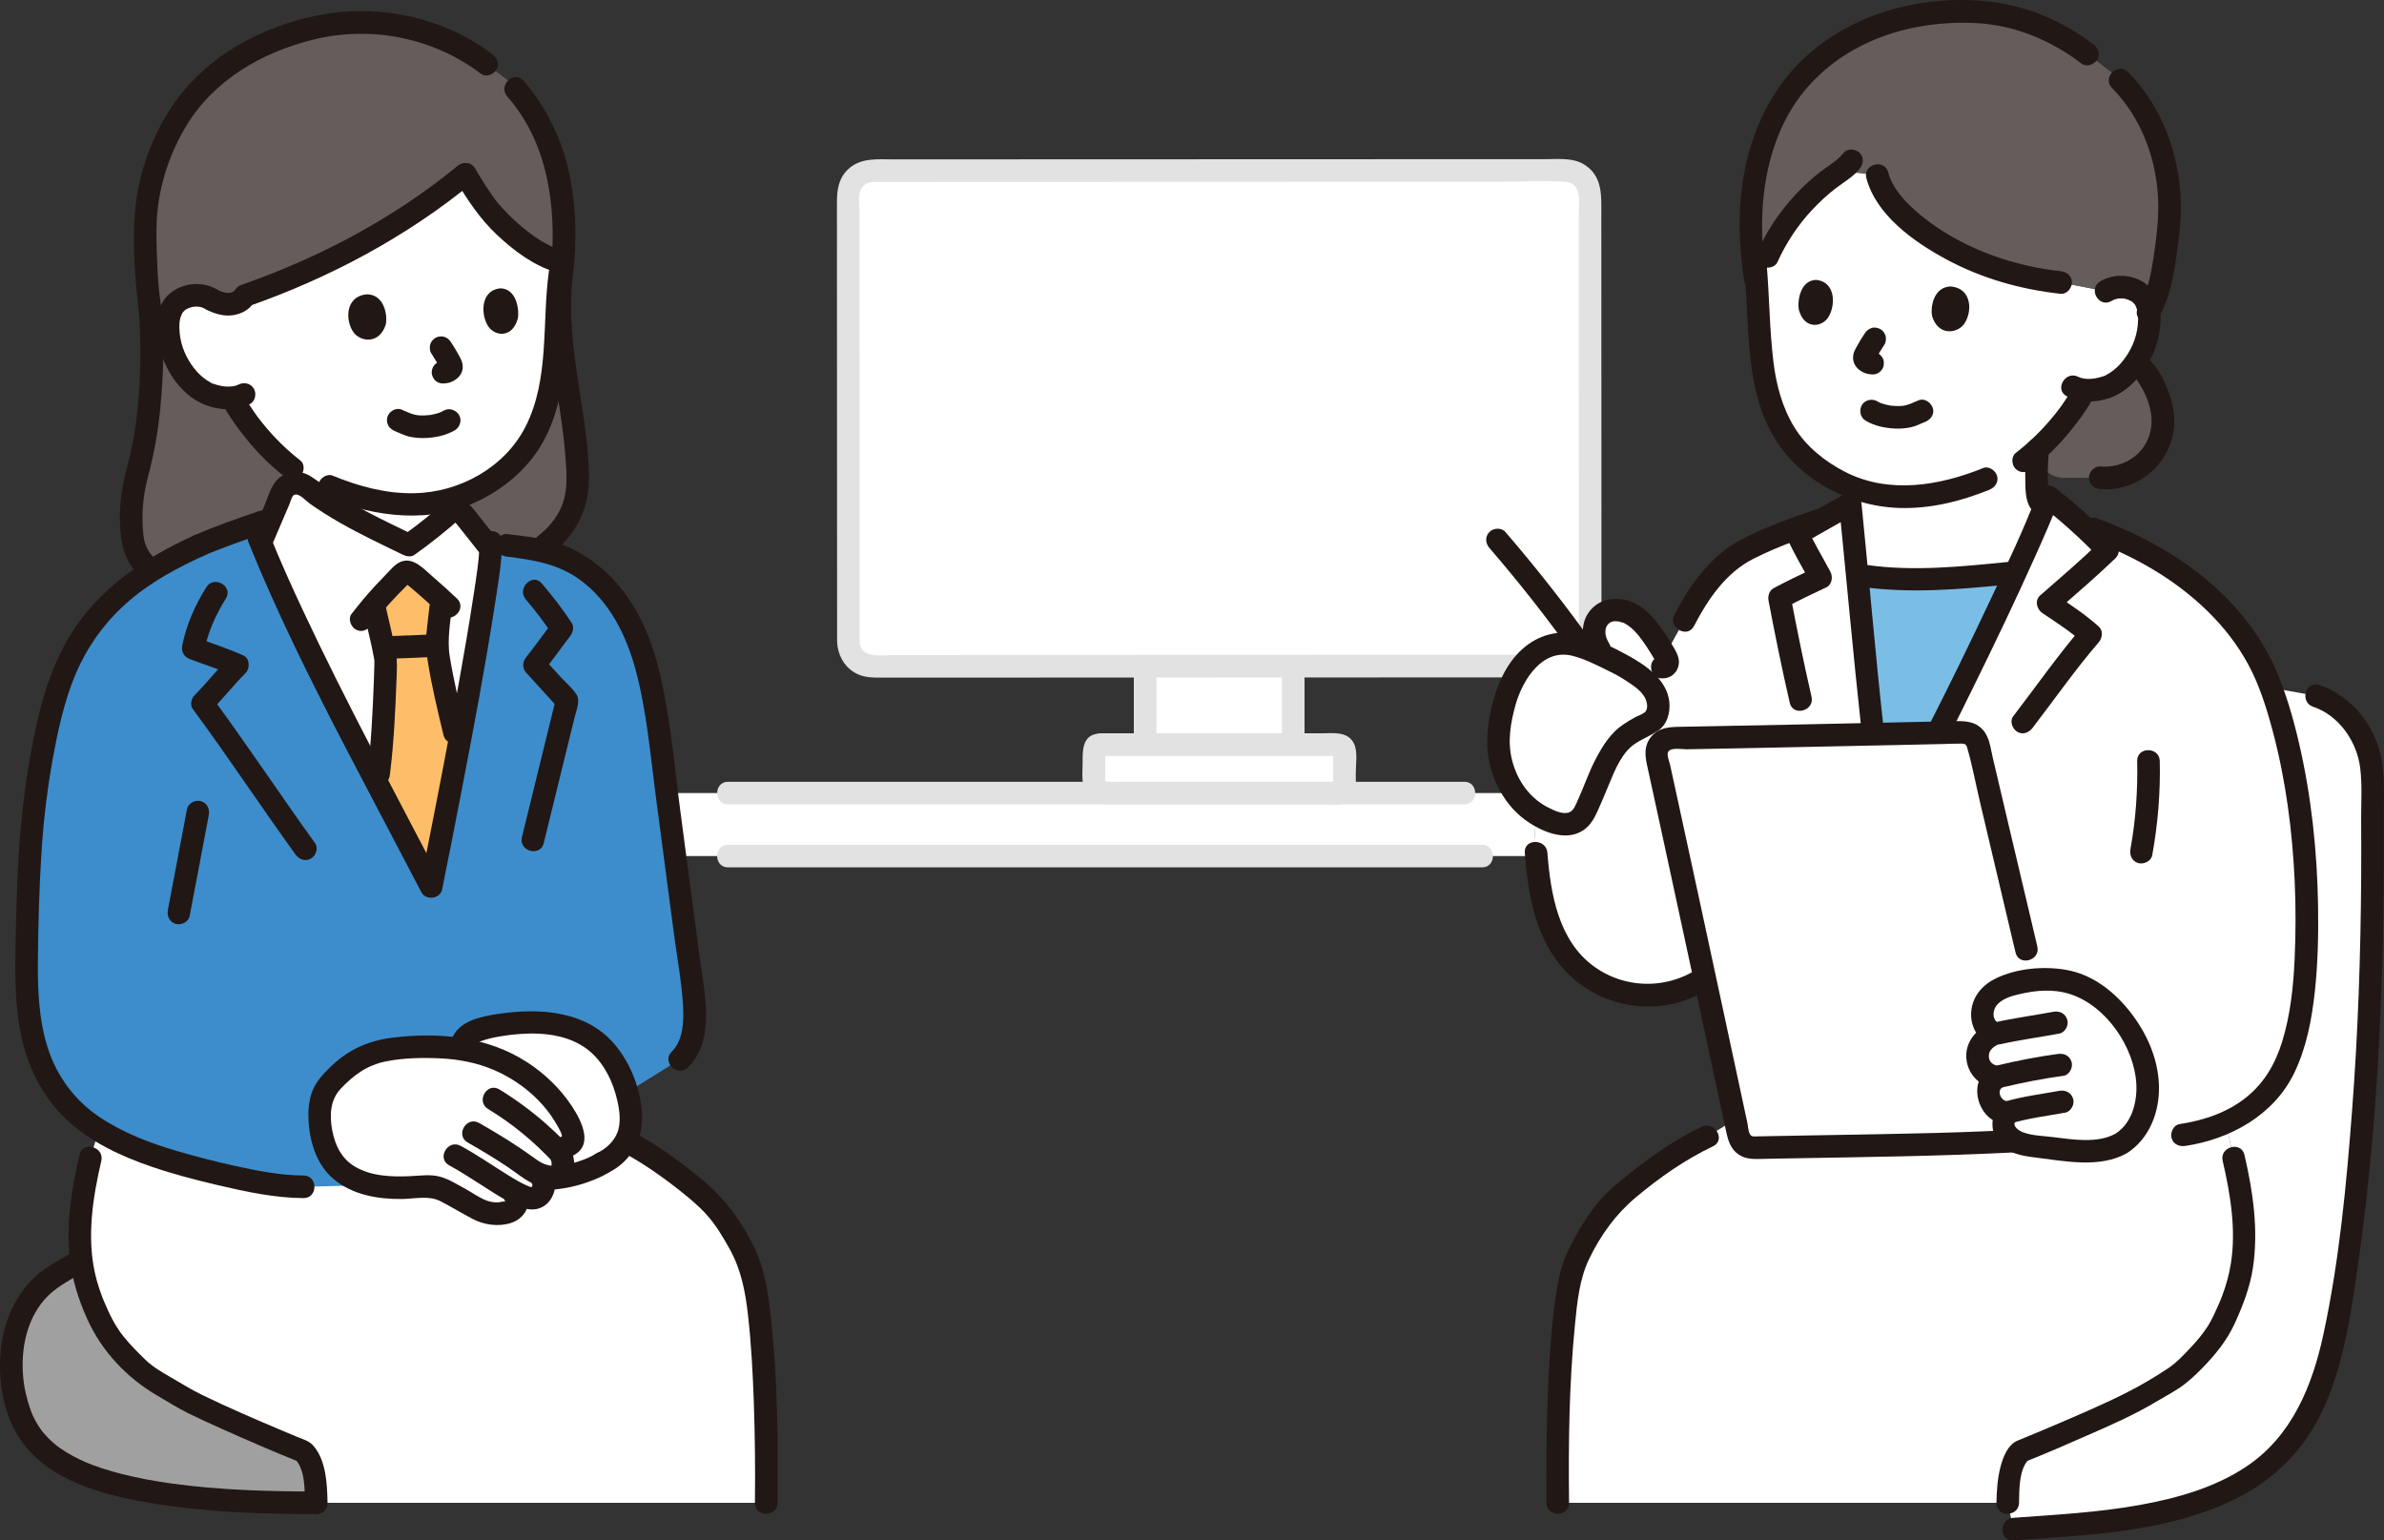
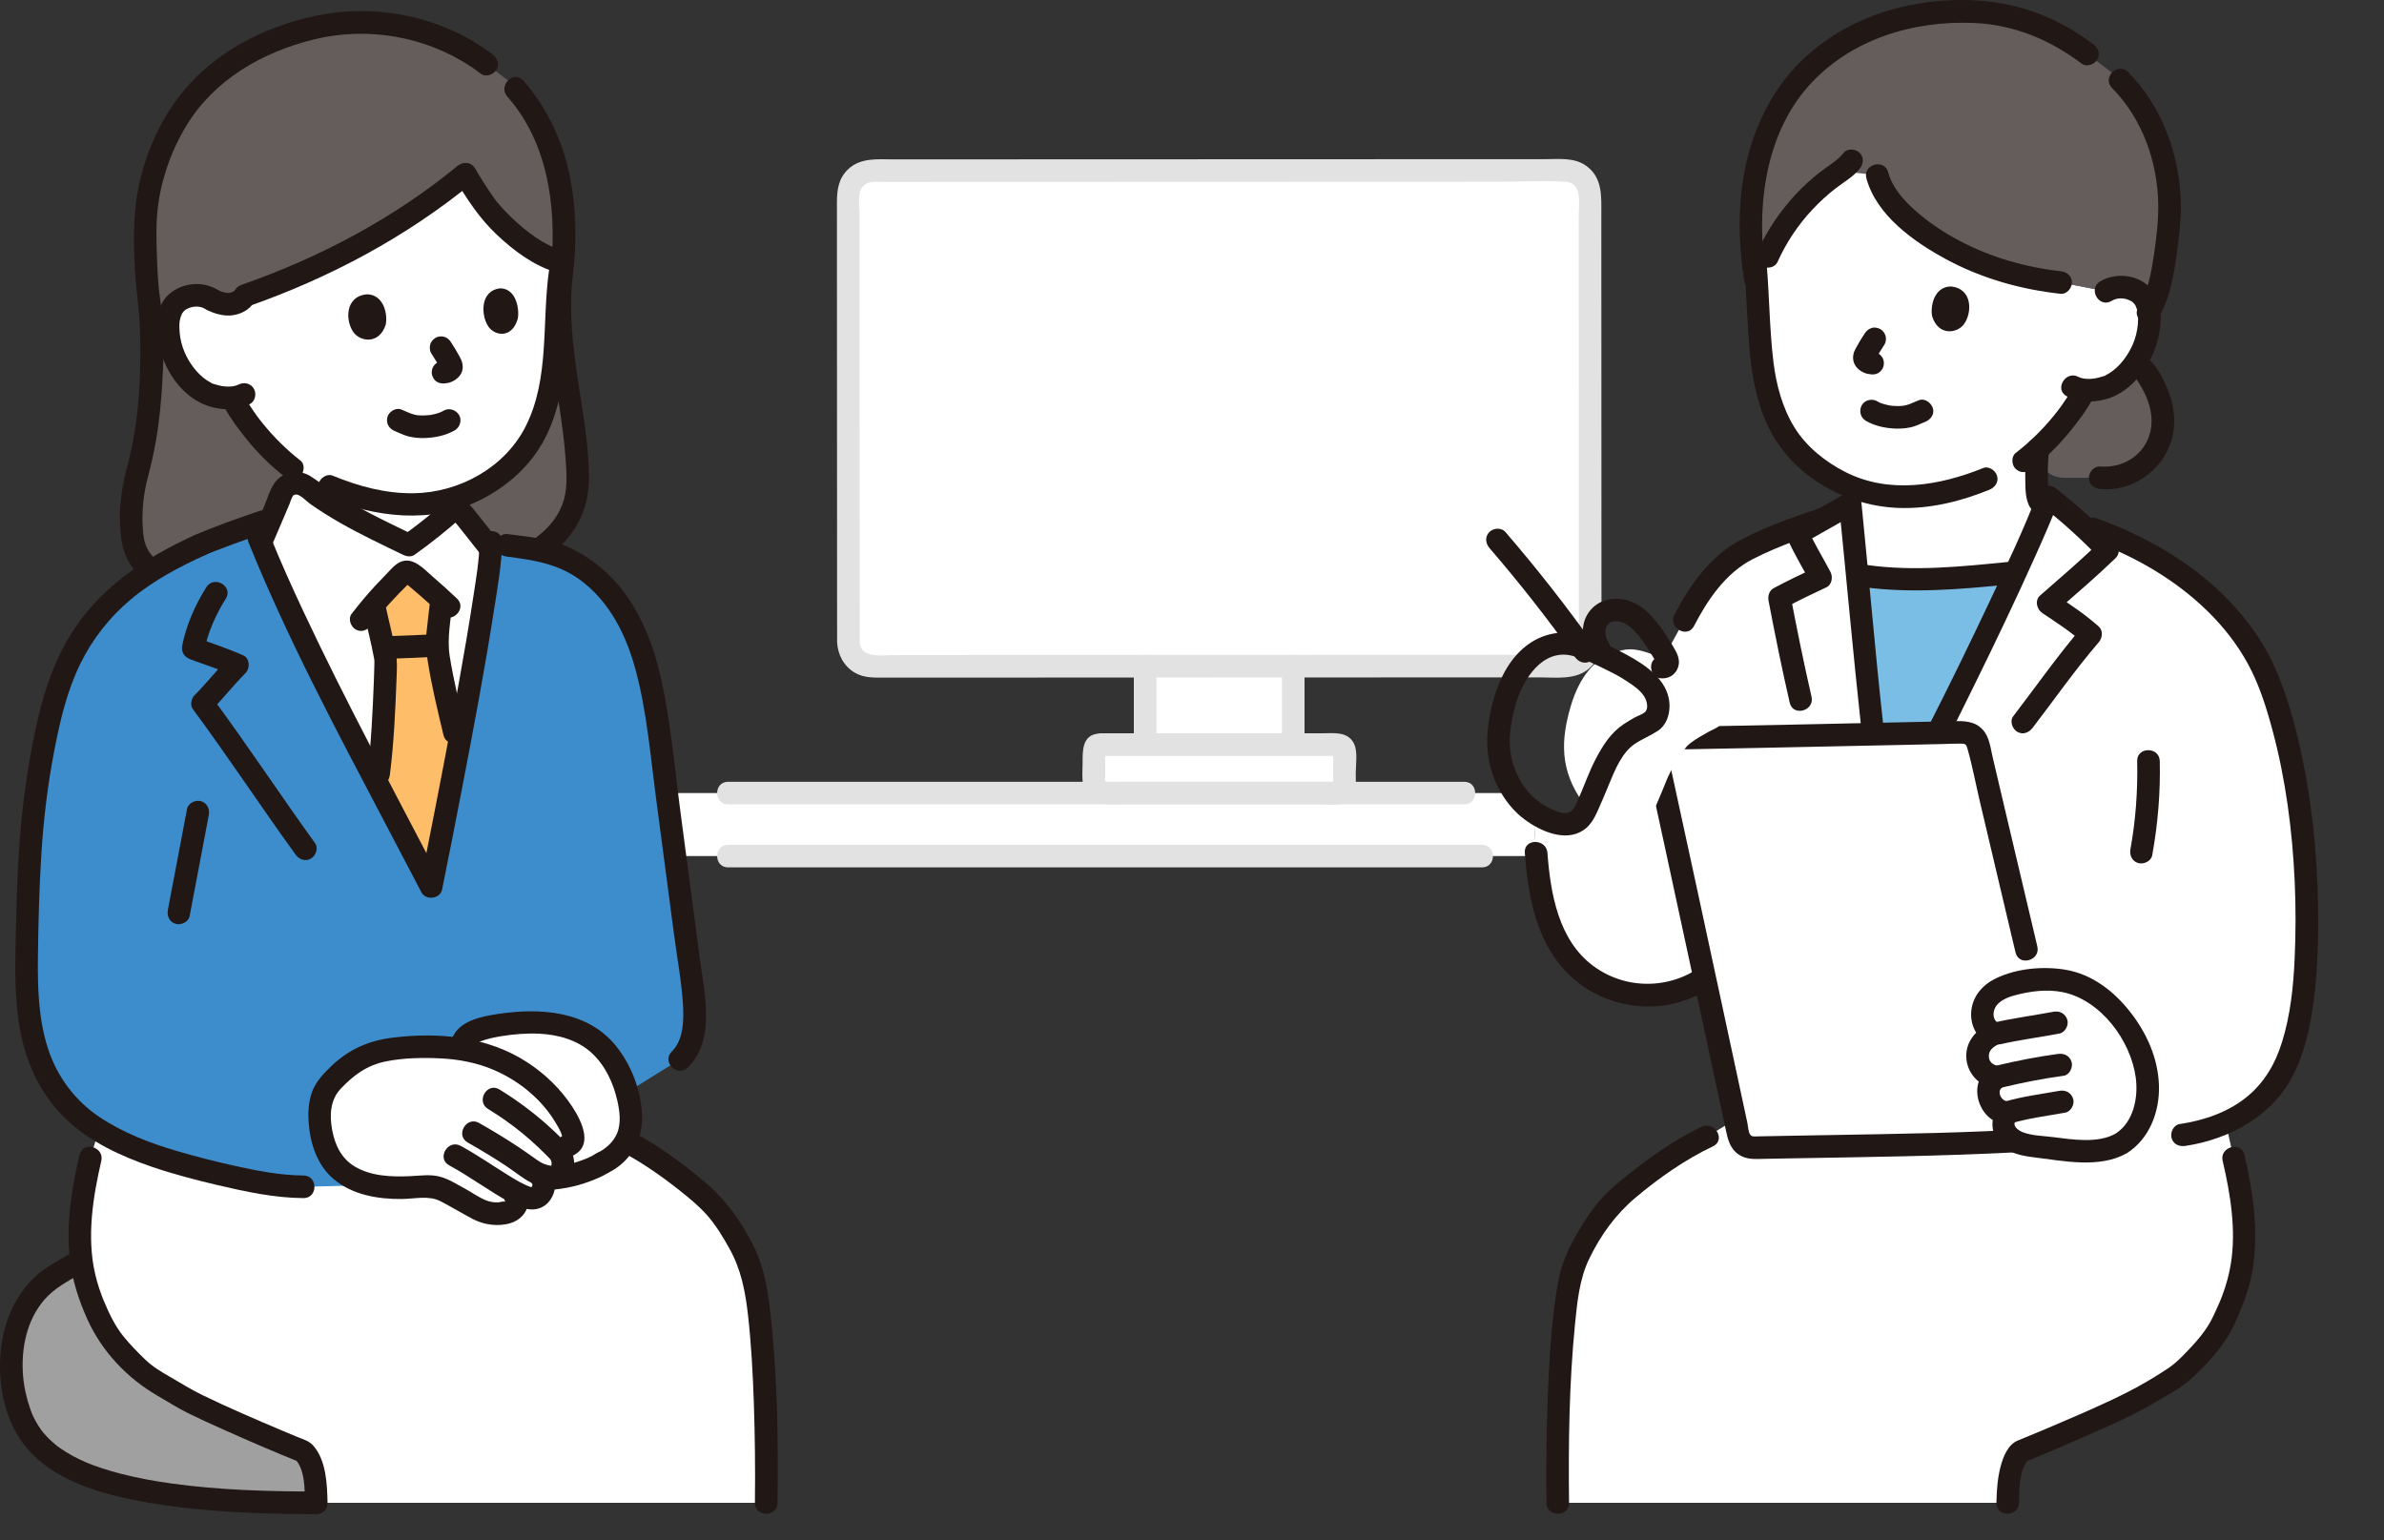
<svg xmlns="http://www.w3.org/2000/svg" id="b" width="421.854" height="272.596" viewBox="0 0 421.854 272.596">
  <rect x="0" y="0" width="421.854" height="272.596" fill="#333333" stroke="none" />
  <defs>
    <style>.d{fill:#3d8dcc;}.e{fill:#fff;}.f{fill:#e2e2e2;}.g{fill:none;}.h{fill:#a0a0a0;}.i{fill:#7abee6;}.j{fill:#211715;}.k{fill:#645d5c;}.l{fill:#febe69;}</style>
  </defs>
  <g id="c">
    <path class="e" d="M271.863,151.49H119.433c-.48-3.72-.97-7.43-1.47-11.15h150.08c.15.23.31.45.47.68.75,1.04,1.77,1.96,2.91,2.72.12,2.47.22,5.09.44,7.75Z" />
    <path class="e" d="M237.903,132.91v6.29c0,.63-.51,1.14-1.14,1.14h-41.02c-1.21,0-2.17-.97-2.17-2.18v-5.25c0-.64.51-1.15,1.14-1.15h42.05c.63,0,1.14.51,1.14,1.15Z" />
    <path class="e" d="M228.843,130.62v1.14h-26.21v-13.86c8.65-.01,17.56-.02,26.21-.01v12.73Z" />
    <path class="e" d="M281.353,34.51c0,13.71.02,56.15.03,79,0,2.4-1.95,4.36-4.35,4.36-10.51,0-28.65.01-48.19.02-8.65-.01-17.56,0-26.21.01-19.44,0-37.53.01-48.15.01-2.41,0-4.36-1.94-4.36-4.35-.01-24.47-.02-57.68-.03-79,0-2.41,1.95-4.36,4.36-4.36,23.62,0,103-.03,122.55-.04,2.4,0,4.35,1.94,4.35,4.35Z" />
    <path class="f" d="M128.833,142.341c17.445,0,34.89,0,52.335,0,16.563,0,33.126,0,49.689,0,9.417,0,18.833,0,28.25,0,2.574,0,2.578-4,0-4-16.616,0-33.231,0-49.847,0-16.794,0-33.589,0-50.383,0h-30.043c-2.574,0-2.578,4,0,4h0Z" />
    <path class="f" d="M128.833,153.491c17.799,0,35.597,0,53.396,0h51.381c9.546,0,19.093,0,28.639,0,2.574,0,2.578-4,0-4-16.969,0-33.939,0-50.908,0h-52.075c-10.144,0-20.288,0-30.432,0-2.574,0-2.578,4,0,4h0Z" />
    <path class="f" d="M152.123,113.561c-.007-18.854-.015-37.707-.022-56.561-.002-4.403-.004-8.805-.005-13.208,0-2.039-.002-4.079-.002-6.118,0-1.501-.48-3.78.803-4.892.865-.75,2.046-.578,3.111-.579,1.021,0,2.041,0,3.062,0,2.388,0,4.776-.002,7.164-.002,12.992-.004,25.984-.009,38.976-.014,14.201-.005,28.402-.01,42.603-.016,5.767-.002,11.534-.004,17.301-.006,3.937-.001,7.956-.237,11.887-.004,3.062.181,2.354,3.944,2.355,6.081.001,2.841.002,5.682.003,8.523.003,7.464.006,14.928.009,22.391.003,8.302.007,16.604.01,24.906.001,3.81.003,7.62.004,11.431,0,1.747.001,3.493.002,5.24,0,1.335.382,3.243-.577,4.329-.91,1.031-2.318.806-3.556.807-1.204,0-2.408,0-3.612.001-2.71,0-5.421.002-8.131.003-6.725.002-13.451.005-20.176.007-15.435.006-30.869.011-46.304.017-12.935.005-25.869.01-38.804.014-2.092,0-5.98.719-6.099-2.349-.1-2.566-4.1-2.579-4,0,.087,2.25,1.171,4.329,3.15,5.484,1.537.897,3.206.866,4.917.865,2.644,0,5.288-.002,7.932-.003,6.593-.002,13.185-.005,19.778-.007,15.907-.006,31.814-.012,47.721-.018,13.591-.005,27.181-.01,40.772-.015,2.966-.001,6.342.499,8.775-1.545,3.064-2.575,2.214-7.268,2.213-10.832-.003-8.092-.006-16.184-.009-24.275-.006-15.061-.012-30.122-.018-45.184-.001-3.244.273-6.636-2.749-8.74-2.089-1.454-4.738-1.131-7.154-1.13-4.942.002-9.883.004-14.825.005-13.949.005-27.899.01-41.848.015-14.251.005-28.501.01-42.752.015-5.291.002-10.583.004-15.874.005-2.818,0-5.856-.359-8.084,1.751-1.702,1.612-1.976,3.674-1.975,5.897,0,2.049.002,4.098.002,6.147.008,19.342.016,38.683.023,58.025.002,4.513.003,9.025.005,13.538,0,2.574,4.001,2.578,4,0Z" />
    <path class="f" d="M200.633,117.912v12.709c0,1.046.92,2.048,2,2s2-.879,2-2v-12.709c0-1.046-.92-2.048-2-2s-2,.879-2,2h0Z" />
    <path class="f" d="M226.842,117.912v12.709c0,1.046.92,2.048,2,2s2-.879,2-2v-12.709c0-1.046-.92-2.048-2-2s-2,.879-2,2h0Z" />
    <path class="f" d="M194.711,133.763c11.326,0,22.651,0,33.977,0h6.881c.273,0,.921.124,1.178,0,.167-.081-.647-1.182-.841-.747-.063.142,0,.461,0,.608v2.676c0,.779,0,1.558,0,2.337,0,.127-.052.388,0,.512v.038c-.002.364.203.082.616-.845-.181-.109-.802,0-1.019,0-2.156,0-4.312,0-6.468,0-5.285,0-10.57,0-15.855,0-5.005,0-10.01,0-15.015,0-.746,0-1.523.065-2.266,0-.457-.04-.33-.217-.33-.824v-2.949c0-.391.017-.788,0-1.178-.046-1.037.17.235-.327.302,1.072-.144,1.655-1.52,1.397-2.46-.318-1.157-1.385-1.541-2.46-1.397-2.726.366-2.61,3.148-2.61,5.208,0,1.827-.319,3.99.804,5.558,1.483,2.071,3.997,1.74,6.231,1.74s4.462,0,6.692,0c5.667,0,11.333,0,17,0,2.772,0,5.545,0,8.317,0,1.18,0,2.359,0,3.539,0,1.235,0,2.795.237,3.927-.314,2.119-1.031,1.826-3.272,1.826-5.236,0-1.535.384-3.766-.314-5.199-1.098-2.256-3.708-1.829-5.783-1.829h-21.671c-5.809,0-11.618,0-17.427,0-2.574,0-2.578,4,0,4Z" />
-     <path class="e" d="M355.273,265.94c.06-3.72.59-7.43,2.28-9.08,4.46-1.78,18.92-7.98,21.65-9.72,2.73-1.76,5.58-3.03,7.44-4.83,2.83-2.75,5.36-5.38,6.84-8.62,2.51-5.5,5.69-12.06,1.75-28.79l-1.38-6.22c5.34-2.39,9.09-6.33,11-11.22,2.74-6.98,3.17-14.63,3.32-22.13.28-13.73-1.54-30.62-6.32-43.62l8,1.43c6.08,1.94,9.77,8.43,9.86,13.95.49,29.52-.45,63.18-5.62,94.09-2.48,14.87-6.62,26.94-21.58,33.26-11.15,4.71-24.3,5.27-36.24,6.15l-1-4.65h0Z" />
    <path class="e" d="M360.603,79.48c-.27,2.48-.31,5.01-.11,7.51.05.58.11,1.18.4,1.69.21.37.53.68.87.95-1.26,3.14-3.12,7.35-5.28,12.03l-1.12-.22c-8.46.84-17.01,1.69-25.43.48l-1.28.12c-.5-5.21-.94-9.78-1.25-12.9l1.33-2.54c-3.32-1.12-6.37-2.97-9.29-5.59-5.3-4.74-7.38-11.94-7.89-19.83-.25-3.79-.44-7.85-.74-11.96l-.22.02c-.21-1.25-.37-2.54-.48-3.86h2.68c2.69-6.01,7.2-11.32,12.89-15.1.5-.34,1.49-1.2,1.97-1.82l4.54,2.56c.5,2.06,2.27,4.69,3.6,6.04,7.49,7.57,18.35,11.82,28.84,12.93l8,1.54c1.13-.74,2.51-.86,3.63-.63,2.45.48,3.29,1.92,3.62,2.74.18.44.3.95.36,1.49.34,2.39-.34,5.48-1.43,7.43-.93,1.69-2.34,4.02-5.18,5.58-.87.47-3.03,1.1-5.02.84l-.09.7c-.65,1.22-2.17,3.35-2.17,3.35-1.69,2.27-3.5,4.4-5.75,6.45Z" />
    <path class="e" d="M301.653,173.04c-2.93,1.97-6.44,3.09-9.97,3.11-4.67.04-9.32-1.84-12.67-5.1-5.28-5.15-6.65-12.78-7.19-20.14l-.5-7.24c1.19.81,2.52,1.44,3.8,1.85,2.02.64,3.89.44,5.09-1.49.54-.87,2.1-4.6,3.13-7.14.64-1.6,2.39-4.59,3.56-5.91.72-.8,3.5-2.44,5.14-3.2.61-.28,1-.88,1.19-1.52.58-1.9-.1-3.86-1.51-5.19l2.41-2.99c.55.16.97-.49.96-.96-.01-.43-.23-.83-.45-1.2l3.38-6.14c.41-.8.84-1.58,1.29-2.35,2.46-4.22,5.79-8.3,10.28-10.44,4.58-2.18,8.16-3.5,13.08-5.17,1.58-.89,3.15-1.78,4.73-2.68.31,3.12.75,7.69,1.25,12.9.85,8.84,1.89,19.49,2.82,27.89,3.81-.08,7.63-.17,11.44-.25,4.18-8.22,9.43-18.99,13.57-28.02,2.16-4.68,4.02-8.89,5.28-12.03.26-.62.49-1.21.69-1.74,2.06,1.61,4.05,3.29,5.97,5.05,14.23,4.6,27.82,14.12,33.11,27.91,5.02,13.11,6.93,30.45,6.64,44.48-.15,7.5-.58,15.15-3.32,22.13-1.91,4.89-5.66,8.83-11,11.22l1.38,6.22c3.94,16.73.76,23.29-1.75,28.79-1.48,3.24-4.01,5.87-6.84,8.62-1.86,1.8-4.71,3.07-7.44,4.83-2.73,1.74-17.19,7.94-21.65,9.72-1.69,1.65-2.22,5.36-2.28,9.08h-79.63c-.15-12.89.34-32.99,2.57-40.97.93-3.34,3.91-8.12,6.07-10.84,2.76-3.48,12.1-10.33,17.84-13.01l4.91-3.01c-1.65-7.68-3.5-16.33-5.38-25.07Z" />
    <path class="k" d="M377.938,64.369c-.055-.027-.11-.052-.166-.076-.91,1.342-2.186,2.777-4.141,3.845-.897.487-3.149,1.136-5.178.828,1.503-.99-2.099,4.06-2.099,4.06-1.688,2.273-3.498,4.403-5.757,6.455-.002.017-.004.034-.005.05-.288,2.694,1.896,5.019,4.605,5.019,3.346,0,6.441,0,6.441,0,2.674.272,5.444-.581,7.503-2.309s3.378-4.309,3.574-6.989c.222-3.037-.946-6.03-2.573-8.604-.572-.905-1.241-1.807-2.205-2.279Z" />
    <path class="j" d="M376.968,66.115c.8.452,1.261,1.221,1.723,1.992.546.912,1.039,1.861,1.39,2.867.687,1.972.901,4.01.263,6.022-1.192,3.759-4.873,5.878-8.706,5.553-1.078-.091-2,.985-2,2,0,1.158.919,1.908,2,2,5.63.477,10.865-3.135,12.564-8.49.856-2.699.632-5.674-.323-8.315-.934-2.584-2.403-5.678-4.891-7.084-2.244-1.269-4.262,2.186-2.019,3.454h0Z" />
    <path class="j" d="M299.753,110.784c2.455-4.72,5.614-9.408,10.485-11.888,4.843-2.466,10.057-4.172,15.196-5.895,2.428-.814,1.387-4.678-1.063-3.857-5.567,1.865-11.313,3.7-16.507,6.484-5.26,2.819-8.873,7.963-11.564,13.137-1.186,2.281,2.264,4.306,3.454,2.019h0Z" />
    <path class="g" d="M401.991,226.048c3.559,2.462,5.881,6.476,6.764,10.713.883,4.237.511,8.715-.855,12.831-2.834,8.548-11.661,16.343-52.626,16.343.056-3.717.585-7.424,2.276-9.078,4.46-1.775,18.926-7.981,21.649-9.719,2.732-1.756,5.584-3.029,7.442-4.831,2.834-2.75,5.361-5.38,6.838-8.613,1.245-2.722,2.657-5.705,3.28-10.062l1.264.056,3.967,2.36Z" />
    <path class="g" d="M398.024,223.688l3.967,2.36c3.559,2.462,5.881,6.476,6.764,10.713.883,4.237.507,8.717-.855,12.831-2.831,8.551-11.657,16.343-52.626,16.343" />
    <path class="j" d="M358.598,79.461c-.182,1.74-.262,3.488-.222,5.238.039,1.67-.049,3.723.908,5.174.888,1.346,2.468,2.31,3.834,3.118,1.453.859,3.019,1.542,4.622,2.067,1.026.336,2.184-.391,2.46-1.397.298-1.086-.367-2.123-1.397-2.46-1.237-.406-2.286-.867-3.46-1.543-.588-.338-1.158-.706-1.71-1.1-.394-.282-.863-.586-1.012-.888.085.173-.025-.068-.039-.128-.034-.141-.068-.284-.088-.428.029.213.004-.062,0-.126-.008-.179-.028-.359-.04-.538-.052-.762-.081-1.526-.088-2.289-.015-1.57.067-3.138.231-4.699.113-1.076-1-2-2-2-1.175,0-1.887.921-2,2h0Z" />
    <path class="j" d="M277.648,265.935c-.124-10.51.011-21.095,1.049-31.561.388-3.914.784-8.047,2.522-11.629,2.035-4.195,4.654-7.836,8.216-10.833,4.151-3.493,8.782-6.736,13.694-9.066,2.324-1.103.297-4.553-2.019-3.454-4.648,2.205-8.943,5.256-12.965,8.439-1.687,1.335-3.381,2.726-4.816,4.336-1.734,1.946-3.185,4.223-4.467,6.484-1.22,2.151-2.277,4.413-2.843,6.828-.49,2.092-.783,4.23-1.043,6.36-.631,5.163-.913,10.37-1.105,15.566-.229,6.173-.295,12.353-.222,18.53.03,2.572,4.03,2.579,4,0h0Z" />
    <path class="j" d="M393.308,205.432c1.365,5.862,2.41,12.207,1.449,18.17-.312,1.933-.829,3.825-1.522,5.656-.349.923-.414,1.065-.818,1.969-.468,1.048-.933,2.099-1.522,3.086-.922,1.545-2.076,2.909-3.31,4.213-1.219,1.289-2.449,2.619-3.932,3.606-2.236,1.488-4.618,2.911-7.013,4.135-4.371,2.233-8.919,4.147-13.428,6.079-2.056.881-4.124,1.732-6.193,2.584-1.731.713-2.568,2.908-3.013,4.598-.547,2.076-.688,4.27-.732,6.408-.052,2.575,3.948,2.575,4,0,.047-2.326-.04-5.838,1.691-7.663l-.883.514c4.116-1.642,8.185-3.41,12.238-5.201,3.772-1.666,7.523-3.328,11.063-5.446,1.369-.819,2.783-1.568,4.119-2.442,1.546-1.012,2.857-2.241,4.149-3.555,2.318-2.357,4.393-4.897,5.775-7.918,1.463-3.2,2.726-6.433,3.245-9.933.988-6.664.009-13.411-1.507-19.923-.584-2.506-4.441-1.445-3.857,1.063h0Z" />
    <path class="i" d="M345.084,102.327c-5.509.332-11.019.315-16.464-.609,1.208,12.514,2.8,28.808,3.902,37.136,0,0,.529,3.996,1.058,7.992,2.163-3.85,4.325-7.7,4.325-7.7,4.036-7.185,12.626-24.503,18.749-37.839-3.841.383-7.706.787-11.571,1.02Z" />
    <path class="j" d="M369.988,95.595c7.631,2.76,14.89,6.906,20.703,12.615,2.794,2.744,5.213,5.834,7.089,9.277,1.992,3.655,3.252,7.681,4.33,11.687,2.36,8.768,3.538,17.844,3.946,26.904.205,4.54.187,9.087-.017,13.626-.223,4.941-.743,9.885-2.207,14.629-1.193,3.866-3.12,7.235-6.295,9.809-3.384,2.743-7.622,4.137-11.877,4.782-1.069.162-1.659,1.507-1.397,2.46.314,1.143,1.388,1.559,2.46,1.397,7.942-1.203,15.611-5.427,19.227-12.868,2.184-4.493,3.131-9.536,3.666-14.466.541-4.988.648-10.047.571-15.062-.149-9.674-1.178-19.418-3.364-28.85-1.03-4.445-2.307-8.884-4.129-13.075-1.718-3.952-4.141-7.56-6.993-10.782-6.569-7.421-15.4-12.596-24.65-15.941-2.425-.877-3.469,2.987-1.063,3.857h0Z" />
    <path class="e" d="M332.523,138.854c-1.549-11.7-4.064-39.125-5.122-49.711-3.109,1.767-6.221,3.529-9.332,5.292.875,2.043,2.927,5.513,4.101,7.768-2.52,1.18-4.988,2.349-7.289,3.596,1.1,5.786,2.323,11.86,3.744,18.026" />
    <path class="j" d="M334.523,138.854c-1.779-13.496-2.933-27.084-4.238-40.632-.292-3.027-.581-6.054-.884-9.079-.148-1.478-1.593-2.532-3.009-1.727-3.109,1.767-6.221,3.529-9.332,5.292-1.017.576-1.148,1.757-.718,2.736,1.177,2.681,2.742,5.179,4.101,7.768l.718-2.736c-2.454,1.15-4.902,2.313-7.289,3.596-.826.444-1.082,1.403-.919,2.259,1.148,6.029,2.37,12.044,3.744,18.026.576,2.508,4.434,1.446,3.857-1.063-1.374-5.982-2.596-11.997-3.744-18.026l-.919,2.259c2.388-1.284,4.835-2.446,7.289-3.596,1.009-.473,1.182-1.851.718-2.736-1.358-2.589-2.924-5.088-4.101-7.768l-.718,2.736c3.111-1.763,6.223-3.525,9.332-5.292l-3.009-1.727c1.333,13.352,2.532,26.718,3.986,40.058.351,3.221.713,6.441,1.136,9.653.141,1.071.818,2,2,2,.971,0,2.142-.921,2-2h0Z" />
    <path class="e" d="M357.965,127.768c5.155-6.719,10.928-14.295,11.978-15.499-1.247-1.145-5.487-4.144-7.51-5.492,2.468-2.158,7.356-6.376,10.51-9.423-3.264-3.398-6.772-6.562-10.487-9.461-4.122,10.861-18.86,41.124-24.549,51.253" />
    <path class="j" d="M359.692,128.777c3.856-5.027,7.529-10.29,11.665-15.095.675-.785.852-2.063,0-2.828-2.417-2.17-5.22-4.002-7.915-5.805l.405,3.141c3.543-3.095,7.119-6.161,10.51-9.423.788-.759.74-2.062,0-2.828-3.275-3.394-6.775-6.551-10.487-9.461-1.236-.969-2.77-.62-3.343.883-2.418,6.346-5.44,12.673-8.4,18.952-3.6,7.637-7.304,15.229-11.146,22.748-1.557,3.047-3.129,6.091-4.803,9.076-1.26,2.248,2.194,4.267,3.454,2.019,3.437-6.131,6.548-12.453,9.651-18.758,3.752-7.623,7.423-15.291,10.897-23.045,1.469-3.278,2.924-6.571,4.203-9.928l-3.343.883c3.712,2.91,7.211,6.067,10.487,9.461v-2.828c-3.391,3.263-6.967,6.328-10.51,9.423-1.027.897-.595,2.473.405,3.141,2.411,1.613,4.942,3.237,7.106,5.179v-2.828c-4.357,5.061-8.228,10.608-12.29,15.904-.658.858-.132,2.239.718,2.736,1.031.603,2.077.142,2.736-.718h0Z" />
    <path class="j" d="M378.177,134.681c.12,5.225-.259,10.446-1.192,15.59-.193,1.062.29,2.156,1.397,2.46.97.266,2.267-.328,2.46-1.397.996-5.494,1.463-11.07,1.335-16.653-.059-2.57-4.059-2.579-4,0h0Z" />
    <path class="j" d="M307.343,164.963v28.906c0,2.574,4,2.578,4,0v-28.906c0-2.574-4-2.578-4,0h0Z" />
    <path class="j" d="M329.404,103.852c8.66,1.201,17.304.451,25.958-.416,1.075-.108,2-.842,2-2,0-.998-.919-2.108-2-2-8.241.825-16.638,1.703-24.894.559-1.069-.148-2.148.259-2.46,1.397-.257.935.32,2.311,1.397,2.46h0Z" />
    <path class="j" d="M269.818,150.911c.526,6.903,1.696,14.077,6.095,19.664,4.502,5.718,11.95,8.464,19.092,7.261,4.032-.679,7.785-2.7,10.696-5.549,1.842-1.804-.987-4.631-2.828-2.828-5.637,5.519-14.471,6.199-20.858,1.533-6.255-4.569-7.646-12.87-8.196-20.081-.194-2.551-4.196-2.572-4,0h0Z" />
    <path class="k" d="M325.68,30.275c-5.69,3.783-10.199,9.096-12.891,15.105,0,0-1.648,0-2.682,0-.488-5.655-.12-11.668.802-15.892,1.209-5.541,4.067-11.704,7.88-15.877,6.606-7.228,16.221-11.423,27.993-11.582,7.429-.1,14.798,1.545,22.597,7.514,0,0,2.424,1.855,4.849,3.711.458.455.917.911.917.911,4.625,4.594,6.782,9.73,8.092,15.95.657,3.131.843,6.348.514,9.522-.343,3.305-.878,10.944-3.36,15.254l-.504-1.254c-.328-.817-1.171-2.258-3.62-2.742-1.125-.223-2.505-.102-3.633.631l-8.002-1.534c-10.484-1.11-21.349-5.36-28.835-12.931-1.333-1.348-3.104-3.979-3.604-6.042,0,0-5.062-.604-6.512-.744Z" />
    <path class="j" d="M373.729,15.579c5.305,5.344,8.054,12.994,8.174,20.476.049,3.048-.334,6.196-.786,9.21-.462,3.078-1.049,6.366-2.714,9.047-1.362,2.193,2.097,4.203,3.454,2.019,1.882-3.028,2.631-6.692,3.143-10.174s1.003-7.074.892-10.58c-.265-8.382-3.388-16.837-9.334-22.826-1.816-1.829-4.645.999-2.828,2.828h0Z" />
    <path class="j" d="M370.388,7.816c-5.514-4.172-11.811-6.834-18.699-7.571-6.11-.654-12.556.007-18.403,1.896-5.596,1.807-10.78,4.853-14.935,9.032-4.49,4.516-7.536,10.5-9.101,16.642-1.8,7.065-1.755,14.797-.589,21.956.174,1.067,1.499,1.661,2.46,1.397,1.134-.312,1.571-1.39,1.397-2.46-1.835-11.263-.402-24.527,7.427-33.395,7.36-8.337,18.599-11.751,29.48-11.241,7.026.329,13.368,2.978,18.945,7.198.862.652,2.237.137,2.736-.718.6-1.026.147-2.083-.718-2.736h0Z" />
    <path class="j" d="M330.157,74.458c1.561.925,3.445,1.311,5.241,1.384.906.037,1.829-.043,2.716-.231.388-.082.76-.206,1.126-.356.328-.134.653-.274.978-.414.096-.041.192-.093.292-.126-.459.153.043-.013.112-.04.971-.379,1.753-1.358,1.397-2.46-.305-.944-1.417-1.805-2.46-1.397-.309.121-.615.251-.921.381-.098.042-.195.084-.293.126-.007.003-.469.199-.194.085.243-.1-.069.027-.114.045-.091.036-.182.07-.275.102-.158.055-.318.103-.48.144-.176.044-.353.075-.531.11-.273.053.074-.021.16-.019-.083-.002-.172.019-.255.026-.373.032-.749.04-1.123.03-.181-.005-.361-.015-.541-.029-.09-.007-.181-.015-.271-.024-.063-.006-.38-.048-.072-.004s-.008-.003-.07-.013c-.089-.014-.177-.03-.266-.047-.196-.037-.392-.079-.586-.127-.331-.082-.659-.181-.978-.3-.07-.026-.415-.161-.099-.036.291.115.031.01-.03-.021-.15-.078-.299-.155-.445-.241-.901-.534-2.234-.233-2.736.718-.509.964-.244,2.166.718,2.736h0Z" />
    <path class="j" d="M341.904,55.998c-.361-1.621.245-5.235,3.267-5.307,3.96.339,3.821,4.756,2.323,6.719-1.226,1.607-4.493,2.056-5.59-1.412Z" />
-     <path class="j" d="M318.324,54.867c-.324-1.624.247-5.252,3.015-5.336,3.626.323,3.48,4.754,2.1,6.729-1.13,1.617-4.124,2.081-5.115-1.393Z" />
    <path class="j" d="M329.998,58.959c-.535.815-1.064,1.644-1.52,2.506-.196.37-.407.751-.497,1.163-.199.912,0,1.749.621,2.453.406.46.915.742,1.475.963.358.141.75.159,1.128.209l-.532-.071c.053.007.106.015.158.026.535.103,1.058.081,1.541-.202.415-.243.811-.718.919-1.195.117-.512.091-1.087-.202-1.541-.27-.418-.688-.821-1.195-.919-.27-.052-.544-.077-.817-.114l.532.071c-.162-.023-.317-.058-.469-.121l.478.202c-.112-.051-.214-.113-.314-.186l.405.313c-.116-.093-.225-.194-.316-.311l.313.405c-.022-.032-.04-.067-.054-.104l.202.478c-.013-.037-.022-.074-.027-.113l.071.532c-.005-.062-.004-.118.002-.18l-.071.532c.018-.109.048-.21.087-.312l-.202.478c.228-.54.56-1.052.864-1.552.284-.468.574-.932.875-1.389.276-.42.332-1.067.202-1.541-.128-.464-.486-.967-.919-1.195-.464-.245-1.026-.368-1.541-.202-.511.165-.898.467-1.195.919h0Z" />
    <path class="j" d="M359.508,82.986c2.514-1.946,4.778-4.171,6.781-6.638,1.441-1.775,2.865-3.647,3.961-5.661.5-.919.257-2.221-.718-2.736-.934-.494-2.202-.264-2.736.718-.538.988-1.178,1.923-1.818,2.846-.153.221-.307.441-.467.656-.115.155-.232.309-.349.463-.249.329.121-.147-.159.206-.22.278-.44.555-.664.829-1.973,2.409-4.197,4.582-6.659,6.488-.832.644-.727,2.161,0,2.828.882.809,1.941.687,2.828,0h0Z" />
    <path class="j" d="M350.93,82.826c-7.734,3.129-16.655,4.648-24.403.694-3.567-1.82-6.883-4.463-9.001-7.897-2.143-3.476-3.22-7.544-3.711-11.571-.697-5.728-.708-11.547-1.199-17.296-.217-2.546-4.219-2.569-4,0,.474,5.551.537,11.149,1.131,16.687.492,4.591,1.528,9.166,3.769,13.243,4.404,8.012,13.501,12.898,22.493,13.2,5.522.186,10.894-1.144,15.984-3.204,1.001-.405,1.707-1.332,1.397-2.46-.261-.949-1.453-1.804-2.46-1.397h0Z" />
    <path class="j" d="M373.642,53.253c1.009-.608,2.202-.556,3.115-.139.556.254.584.282,1.004.758-.212-.241-.033-.054.058.1s.168.31.251.467c-.329-.62.047.184.093.355.035.131.138.682.131.625.081.671.058,1.368-.004,2.04-.107,1.163-.421,2.425-.9,3.512-.819,1.857-2.199,3.802-4.005,4.983-.285.186-.579.357-.879.517-.404.215.411-.119-.105.045-.535.17-1.061.334-1.615.434-.88.159-2.17.176-3.026-.266-2.284-1.179-4.309,2.271-2.019,3.454,2.38,1.229,5.328,1.131,7.804.204,2.557-.957,4.6-2.982,6.079-5.229,1.43-2.172,2.293-4.546,2.608-7.127.291-2.387.026-4.991-1.59-6.878-2.155-2.516-6.24-2.983-9.019-1.308-2.202,1.327-.194,4.787,2.019,3.454h0Z" />
    <path class="j" d="M326.236,27.044c-1.214,1.508-2.602,2.174-4.21,3.433-1.547,1.211-2.999,2.541-4.334,3.983-2.712,2.929-4.982,6.273-6.629,9.911-.445.983-.282,2.152.718,2.736.858.502,2.289.271,2.736-.718,1.548-3.419,3.618-6.565,6.19-9.301,1.285-1.367,2.674-2.654,4.165-3.795,1.435-1.099,3.044-1.993,4.194-3.421.677-.841.822-2.007,0-2.828-.701-.701-2.148-.846-2.828,0h0Z" />
    <path class="j" d="M330.263,31.551c1.757,6.53,8.373,11.21,13.995,14.266,6.303,3.426,13.262,5.395,20.373,6.175,1.075.118,2-1.004,2-2,0-1.179-.922-1.882-2-2-6.244-.684-12.447-2.482-17.998-5.437-2.746-1.462-5.354-3.193-7.683-5.26-2.087-1.852-4.086-4.043-4.83-6.807-.668-2.483-4.528-1.43-3.857,1.063h0Z" />
    <path class="e" d="M358.583,168.016c-2.72-11.461-6.208-26.263-8.583-36.373-.291-1.237-1.406-2.093-2.676-2.064-17.192.392-34.385.746-51.579,1.064-1.697.031-2.939,1.605-2.576,3.262,4.035,18.413,10.125,46.775,14.48,67.074.271,1.261,1.397,2.15,2.687,2.124,13.278-.271,37.501-.542,50.727-1.451" />
    <path class="j" d="M360.512,167.485c-1.806-7.609-3.603-15.219-5.397-22.831-.835-3.542-1.668-7.083-2.501-10.626-.383-1.627-.558-3.551-1.71-4.844-1.444-1.62-3.299-1.611-5.316-1.565-9.175.208-18.35.405-27.525.591-4.629.094-9.258.186-13.887.274-2.315.044-4.629.088-6.944.131-1.952.036-3.728.141-5.055,1.758-1.249,1.522-1.124,3.213-.729,5.019.341,1.558.682,3.117,1.021,4.676.73,3.349,1.458,6.699,2.184,10.049,1.623,7.49,3.239,14.982,4.853,22.475,1.582,7.348,3.161,14.696,4.738,22.045.366,1.705.732,3.41,1.098,5.115.388,1.807.736,3.51,2.391,4.598,1.388.912,3.01.745,4.585.715,1.399-.027,2.798-.052,4.197-.077,13.486-.24,26.987-.385,40.458-1.09,1.363-.071,2.726-.152,4.089-.244,2.554-.174,2.574-4.175,0-4-12.453.847-24.961.982-37.437,1.208-2.958.054-5.916.104-8.874.158-1.288.023-2.576.047-3.864.073-.468.009-.911.1-1.198-.33-.342-.511-.36-1.473-.489-2.074-1.446-6.741-2.894-13.482-4.343-20.222-2.939-13.67-5.883-27.34-8.865-41.001-.145-.666-.291-1.333-.437-1.999-.132-.603-.529-1.536-.453-2.154.145-1.19,2.566-.704,3.371-.72,4.381-.082,8.762-.166,13.143-.253,8.597-.17,17.193-.35,25.789-.538,2.149-.047,4.298-.095,6.447-.143,1.072-.024,2.151-.085,3.224-.073.636.007.856.135,1.034.756.898,3.129,1.499,6.378,2.246,9.546,1.698,7.209,3.398,14.418,5.105,21.625.398,1.679.795,3.357,1.194,5.036.594,2.504,4.452,1.444,3.857-1.063h0Z" />
-     <path class="j" d="M409.323,125.071c4.549,1.526,7.721,6.109,8.313,10.781.385,3.042.153,6.264.174,9.328.023,3.355.025,6.71.004,10.065-.087,13.76-.556,27.522-1.606,41.244-1.012,13.227-2.273,26.659-5.078,39.644-1.969,9.115-5.576,17.994-13.606,23.369-5.639,3.774-12.366,5.642-18.978,6.832-7.353,1.324-14.833,1.71-22.272,2.256-2.552.187-2.572,4.189,0,4,13.404-.983,27.748-1.39,39.952-7.684,4.679-2.414,8.709-5.86,11.756-10.155,2.893-4.078,4.756-8.838,6.059-13.64,1.602-5.904,2.464-12.008,3.314-18.056,1.022-7.271,1.838-14.57,2.471-21.885,1.251-14.442,1.826-28.938,1.967-43.431.039-3.965.044-7.929.02-11.894-.022-3.574.22-7.292-.288-10.837-.887-6.191-5.161-11.787-11.141-13.793-2.446-.821-3.495,3.041-1.063,3.857h0Z" />
    <path class="e" d="M375.367,202.328c2.551-1.541,4.053-4.547,4.503-7.525,1.027-6.789-2.784-13.69-7.847-17.974-3.991-3.376-8.605-4.051-13.674-3.145-.642.141-1.963.422-1.963.422-2.276.485-4.7,1.884-5.342,3.809-.642,1.925-.135,4.216,1.805,5.019-1.965.941-3.023,2.245-2.914,4.21.109,1.965,1.675,3.302,3.483,3.494-1.492.576-1.752,2.642-1.365,3.853s1.616,2.612,3.271,2.375c-.974.936-.988,2.404-.3,3.737.515.999,2.264,1.9,4.458,2.146,4.485.502,9.177,1.431,13.661.462.813-.176,1.554-.479,2.223-.883Z" />
    <path class="j" d="M376.377,204.055c4.002-2.556,5.802-7.377,5.654-11.993-.153-4.779-2.167-9.266-5.087-12.986-2.866-3.652-6.712-6.657-11.38-7.459-3.944-.678-8.67-.268-12.326,1.484-2.358,1.13-4.126,3.09-4.409,5.747-.25,2.351.814,4.777,3.012,5.814v-3.454c-2.372,1.195-4.111,3.331-3.888,6.107.216,2.684,2.26,4.867,4.934,5.252l-.478-3.655c-4.814,2.264-2.168,10.34,2.915,9.954l-1.414-3.414c-1.699,1.881-1.81,4.769-.181,6.764,1.504,1.842,3.988,2.317,6.218,2.587,5.228.632,11.575,2.012,16.429-.747,2.238-1.272.225-4.729-2.019-3.454-3.163,1.798-7.689,1.032-11.125.612-1.707-.209-3.611-.233-5.235-.836-.757-.281-2.109-1.156-1.259-2.097,1.069-1.184.424-3.554-1.414-3.414-1.229.093-2.13-1.92-.896-2.501,1.473-.693,1.206-3.413-.478-3.655-1.022-.147-1.96-.575-2.018-1.735-.062-1.233.944-1.818,1.927-2.313,1.28-.645,1.333-2.825,0-3.454-1.032-.487-1.315-1.532-.932-2.607.484-1.357,2.164-2.08,3.45-2.432,2.784-.762,5.829-1.185,8.681-.588,6.672,1.395,11.969,8.519,12.865,15.07.482,3.528-.364,7.905-3.566,9.951-2.163,1.382-.159,4.845,2.019,3.454Z" />
    <path class="j" d="M354.055,184.77c3.421-.768,6.91-1.223,10.355-1.87,1.03-.194,1.71-1.492,1.397-2.46-.356-1.101-1.356-1.604-2.46-1.397-3.445.647-6.934,1.103-10.355,1.87-1.022.229-1.718,1.467-1.397,2.46.347,1.072,1.365,1.643,2.46,1.397h0Z" />
    <path class="j" d="M354.393,192.413c3.554-.849,7.154-1.554,10.776-2.046,1.041-.141,1.699-1.528,1.397-2.46-.37-1.144-1.345-1.548-2.46-1.397-3.621.492-7.222,1.197-10.776,2.046-1.018.243-1.722,1.457-1.397,2.46.343,1.06,1.369,1.657,2.46,1.397h0Z" />
    <path class="j" d="M355.857,198.794c3.112-.928,6.401-1.322,9.589-1.902,1.032-.188,1.709-1.496,1.397-2.46-.358-1.106-1.355-1.598-2.46-1.397-3.188.581-6.477.975-9.589,1.902-1.002.299-1.734,1.417-1.397,2.46.328,1.014,1.386,1.717,2.46,1.397h0Z" />
    <path class="j" d="M263.554,96.967c5.347,6.202,10.402,12.643,15.149,19.315.625.879,1.745,1.297,2.736.718.869-.508,1.347-1.852.718-2.736-4.944-6.948-10.207-13.666-15.775-20.125-.706-.819-2.104-.724-2.828,0-.812.812-.707,2.008,0,2.828h0Z" />
-     <path class="e" d="M294.644,115.922c-1.26-2.124-2.713-4.469-4.505-6.192-1.475-1.418-3.968-2.32-5.929-1.458-1.028.452-1.763,1.454-2.017,2.548-.324,1.396.081,2.867.83,4.058l1.055,1.362c-1.475-.694-3.282-1.514-4.016-1.746-2.601-.821-3.793-.933-6.606.14-2.636,1.005-5.526,3.736-7.163,9.4-1.679,5.808-1.985,11.131,2.224,16.99,1.507,2.097,4.146,3.715,6.608,4.496,2.021.641,3.892.44,5.088-1.488.543-.875,2.102-4.6,3.128-7.144.644-1.598,2.39-4.582,3.566-5.907.712-.802,3.497-2.437,5.137-3.201.604-.282.999-.879,1.192-1.518.593-1.967-.157-4.014-1.67-5.339-.216-.189-.431-.359-.646-.538l3.217-2.308c.548.162.967-.485.956-.958-.01-.431-.23-.825-.45-1.196Z" />
+     <path class="e" d="M294.644,115.922l1.055,1.362c-1.475-.694-3.282-1.514-4.016-1.746-2.601-.821-3.793-.933-6.606.14-2.636,1.005-5.526,3.736-7.163,9.4-1.679,5.808-1.985,11.131,2.224,16.99,1.507,2.097,4.146,3.715,6.608,4.496,2.021.641,3.892.44,5.088-1.488.543-.875,2.102-4.6,3.128-7.144.644-1.598,2.39-4.582,3.566-5.907.712-.802,3.497-2.437,5.137-3.201.604-.282.999-.879,1.192-1.518.593-1.967-.157-4.014-1.67-5.339-.216-.189-.431-.359-.646-.538l3.217-2.308c.548.162.967-.485.956-.958-.01-.431-.23-.825-.45-1.196Z" />
    <path class="j" d="M284.75,113.868c-.444-.731-.664-1.316-.669-1.993,0-.008.046-.631-.002-.314.03-.195.09-.382.145-.571.08-.221.085-.235.015-.042.042-.084.087-.166.136-.246.047-.081.097-.16.152-.237-.105.131-.112.145-.021.04.065-.07.527-.437.224-.237.069-.046.538-.286.185-.14.174-.072.357-.111.537-.162.423-.118-.198-.036.209-.027.221.005.439-.003.66.015.146.014.126.011-.059-.009.095.016.189.036.282.058.221.051.432.123.649.186.384.112-.15-.104.237.095,1.275.652,2.352,1.886,3.24,3.127.559.782,1.078,1.592,1.58,2.412.225.367.45.735.666,1.108.075.124.146.25.212.379l-.036-.08c-.004-.117.006-.232.029-.347.17-.593.685-.838,1.547-.736-1.029-.163-2.202.264-2.46,1.397-.218.959.292,2.285,1.397,2.46,1.553.246,2.907-.507,3.374-2.058.391-1.3-.291-2.508-.937-3.584-1.109-1.846-2.296-3.668-3.741-5.272-1.356-1.505-3.123-2.721-5.163-3.031-2.382-.363-4.661.344-6.065,2.388-1.536,2.237-1.121,5.229.223,7.44.56.922,1.793,1.269,2.736.718.923-.54,1.28-1.81.718-2.736h0Z" />
    <path class="j" d="M268.222,124.564c1.313-4.398,4.72-9.819,9.997-8.519,2.157.532,4.158,1.579,6.149,2.54,1.075.519,2.129,1.072,3.132,1.723,1.215.789,2.788,1.765,3.517,3.052.417.737.755,2.078.019,2.691-.445.371-1.186.592-1.698.877-.703.391-1.398.802-2.067,1.249-2.235,1.492-3.628,3.716-4.871,6.062-1.269,2.394-2.116,5.004-3.25,7.465-.323.7-.666,1.717-1.439,2.034-1.128.462-2.706-.317-3.696-.813-3.318-1.662-5.476-4.715-6.421-8.28-.894-3.371-.304-6.789.631-10.081.705-2.48-3.154-3.539-3.857-1.063-1.061,3.733-1.63,7.602-.814,11.443.828,3.896,3.041,7.714,6.258,10.091,2.741,2.026,7.126,4.016,10.331,1.902,1.236-.815,1.926-2.042,2.523-3.348.735-1.607,1.41-3.242,2.081-4.876,1.006-2.451,2.268-5.562,4.545-7.082,1.294-.864,2.759-1.445,4.05-2.292,1.685-1.104,2.258-3.28,2.042-5.188-.444-3.924-4.205-6.469-7.41-8.218-2.295-1.252-4.764-2.46-7.232-3.32-3.466-1.208-7.213-.803-10.241,1.353-3.204,2.281-5.029,5.842-6.132,9.535-.738,2.472,3.121,3.528,3.857,1.063Z" />
    <path class="e" d="M43.254,52.332l-5.831.653c-1.117-.734-2.488-.86-3.607-.643-2.436.47-3.279,1.898-3.609,2.708-.984,2.425-.281,6.486,1.021,8.866.917,1.683,2.307,4.01,5.129,5.569.822.451,2.797,1.046,4.685.893l.382.66c.645,1.218,2.141,3.335,2.141,3.335,1.775,2.413,3.688,4.664,6.131,6.835-.078,1.877-.158,2.98-.393,4.56-.177,1.217-.446,2.444-.92,3.586-1.315,3.154-7.322,5.028-11.073,6.153,9.273,7.381,20.496,11.267,31.658,11.093,4.123-.064,8.503-.209,12.383-1.845,3.757-1.597,6.642-4.343,8.435-7.918-2.889-.995-6.501-2.13-8.543-3.031-2.082-.716-4.777-2.166-4.167-4.851,4.821-.768,9.063-2.885,13.066-6.438,5.285-4.69,7.38-11.837,7.923-19.668.36-5.181.287-10.95,1.357-16.465-.196-.055-.393-.109-.393-.109-4.994-1.382-10.883-6.792-13.225-10.071-.949-1.33-2.241-3.301-3.472-5.395-10.944,9.03-24.875,16.602-39.077,21.524" />
    <path class="e" d="M78.303,106.27c-1.79-1.67-3.28-2.92-5.07-4.45-.43-.36-.96-.76-1.5-.6-.25.08-.45.26-.63.44-1.87,1.88-3.52,3.58-5.16,5.51l.28.25c.63,2.94,1.98,8.43,2.03,9.45.05,1.29-.47,14.06-1.26,20.21l-.85.44c-7.33-14.06-15.19-29.58-20.18-41.92l.45-.18,1.11-2.6,2.65-6.2c.42-.6,1.14-1,1.91-1.09.66-.08,1.36.07,1.93.52.72.56,1.44,1.09,2.17,1.6,5.14,3.57,10.68,6.15,16.16,8.81,2.81-1.98,5.69-4.34,7.54-6.01.13-.12.36-.17.6-.17.49,0,1.07.19,1.24.41.93,1.18,3.19,3.99,4.49,5.66l.63.03v.03c-.25,5.45-2.76,19.93-5.26,33.35l-1.18-.22c-1.44-6.05-3.21-13.88-3.06-16.12.1-1.64.55-5.02.75-6.92l.21-.23Z" />
    <path class="k" d="M86.843,96.38l-.63-.03c-1.3-1.67-3.56-4.48-4.49-5.66-.17-.22-.75-.41-1.24-.41l-.6-1.94c3.69-1.05,7.05-2.97,10.26-5.82,5.28-4.69,7.38-11.84,7.92-19.67.27-3.8.3-7.94.72-12.05l.28.03c-.62,12.36,3.58,25.19,3.11,35.3-.15,3.22-1.57,7.14-5.87,10.37l-.22.95c-.03-.01-.07-.01-.1-.02-1.72-.36-6.27-.93-6.27-.93l-2.87-.09v-.03Z" />
    <path class="k" d="M98.873,31.5c.82,3.95,1.15,9.48.74,14.79l-.58-.01c-5-1.39-10.89-6.79-13.23-10.07-.95-1.33-2.24-3.31-3.47-5.4-10.94,9.03-24.88,16.6-39.08,21.53l-.06.21c-.78.99-1.94,1.31-2.88,1.29-.9-.02-2.07-.37-2.89-.85-1.12-.74-2.49-.86-3.61-.65-2.43.47-3.28,1.9-3.61,2.71-.98,2.42-.28,6.49,1.03,8.87.91,1.68,2.3,4.01,5.12,5.56.87.48,3,1.11,4.98.88l.09.68c.65,1.22,2.14,3.33,2.14,3.33,2.24,3.05,4.7,5.84,8.17,8.53l.35,2.63c-.77.09-1.49.49-1.91,1.09l-2.65,6.2-1.11-.47c-3.83,1.32-8.3,2.92-11.02,4.11-3.13,1.41-5.99,2.89-8.58,4.52-3.19-2.43-3.4-5.49-3.54-7.49-.26-3.59.12-6.41,1.07-9.96,1.15-4.43,3.24-13.42,2.22-29.11-.52-2.99-.73-6.9-.82-9.93-.04-1.55-.05-2.86-.05-3.72-.04-8.78,3.82-18.91,9.55-24.76,7.14-8.2,20.91-12.22,28.28-12.06,9.26.21,16.49,2.67,22.6,7.39,0,0,1.91,1.47,3.82,2.95.62.7,1.25,1.39,1.25,1.39,3.74,4.17,6.52,10.31,7.68,15.82Z" />
    <path class="g" d="M91.216,15.609c3.804,4.055,6.159,9.442,7.42,14.876,1.185,5.105,1.577,12.892.569,19.42" />
    <path class="g" d="M30.058,55.454c-1.46-3.8-2.16-9.01-2.49-11.76-.36-3.12.09-8.44.69-11.53,1.21-6.14,2.94-9.68,7.26-14.99C44.948,6.164,55.698,3.944,62.998,3.944c9.59,0,16.88,1.69,23.35,7.14" />
    <path class="j" d="M78.472,72.682c-.13.076-.262.15-.398.216-.058.029-.168.055-.214.1.275-.113.341-.141.198-.084-.038.015-.077.03-.115.045-.321.121-.651.221-.984.305-.195.049-.392.092-.59.13-.089.017-.179.031-.268.047-.267.049.015-.007.125-.012-.388.018-.772.079-1.162.088-.357.008-.714,0-1.07-.03-.086-.007-.172-.019-.258-.025-.268-.021.412.073.154.02-.18-.037-.362-.065-.541-.109-.16-.039-.318-.085-.474-.138-.093-.031-.183-.067-.275-.101-.218-.08-.087-.028.052.026-.559-.215-1.099-.484-1.657-.704-.975-.386-2.238.422-2.46,1.397-.262,1.152.353,2.047,1.397,2.46.357.141-.182-.085.043.014.098.043.197.086.295.129.327.143.655.285.985.421.374.155.752.292,1.148.381.91.205,1.866.289,2.798.255,1.812-.066,3.711-.45,5.291-1.376.903-.529,1.303-1.827.718-2.736s-1.771-1.284-2.736-.718h0Z" />
    <path class="j" d="M68.251,57.456c.372-1.637-.224-5.292-3.278-5.378-4.004.324-3.884,4.789-2.378,6.78,1.232,1.63,4.532,2.099,5.657-1.402Z" />
    <path class="j" d="M91.615,56.428c.335-1.64-.225-5.309-3.023-5.407-3.666.31-3.539,4.789-2.153,6.792,1.135,1.64,4.159,2.122,5.175-1.384Z" />
    <path class="j" d="M76.321,62.533c.296.455.582.916.861,1.381.301.5.615,1.005.856,1.537l-.202-.478c.052.124.092.246.113.379l-.071-.532c.006.063.006.119.001.182l.071-.532c-.005.039-.014.077-.028.114l.202-.478c-.014.037-.032.072-.055.105l.313-.405c-.093.118-.204.219-.321.313l.405-.313c-.101.074-.204.136-.318.187l.478-.202c-.154.062-.311.097-.475.12l.532-.071c-.274.035-.549.062-.82.113-.469.088-.962.52-1.195.919-.251.429-.357,1.061-.202,1.541.157.484.457.951.919,1.195.498.263.987.306,1.541.202.04-.007.079-.014.119-.02l-.532.071c.374-.05.767-.064,1.125-.193.559-.201,1.062-.488,1.476-.924.302-.319.565-.693.674-1.126.124-.494.109-.842.018-1.331-.08-.431-.292-.829-.497-1.214-.467-.878-.993-1.727-1.535-2.56-.283-.435-.687-.779-1.195-.919-.479-.132-1.116-.072-1.541.202-.427.275-.803.685-.919,1.195s-.093,1.089.202,1.541h0Z" />
    <path class="j" d="M38.432,51.258c-2.622-1.596-6.177-1.231-8.484.773-1.78,1.546-2.288,4.036-2.192,6.295.215,5.047,3.093,10.67,7.77,12.977,2.633,1.298,6.026,1.564,8.675.212.962-.491,1.241-1.842.718-2.736-.572-.977-1.771-1.21-2.736-.718-.841.429-2.134.405-2.998.242-.549-.103-1.073-.264-1.602-.439-.406-.134.246.15-.1-.046-.295-.167-.588-.331-.871-.517-1.786-1.179-3.15-3.126-3.946-4.965-.47-1.087-.779-2.334-.876-3.49-.056-.668-.08-1.36.005-2.027-.01.074.101-.493.135-.617.048-.176.429-.963.095-.348.084-.155.164-.31.252-.463.05-.087.343-.414.057-.095.425-.474.44-.494.999-.745.901-.405,2.08-.448,3.081.161,2.205,1.342,4.217-2.116,2.019-3.454h0Z" />
    <path class="j" d="M89.775,17.094c7.123,8.063,8.687,19.319,7.797,29.676-.117,1.363-.387,2.705-.512,4.063-.138,1.496-.077,3.038-.028,4.536.098,2.957.405,5.904.79,8.836.742,5.639,1.856,11.248,2.256,16.928.167,2.367.363,4.899-.271,7.214-.71,2.594-2.403,4.799-4.516,6.431-.853.659-1.313,1.719-.718,2.736.491.84,1.876,1.382,2.736.718,4.327-3.343,6.81-7.717,6.891-13.218.086-5.883-1.048-11.748-1.913-17.544-.929-6.225-1.688-12.476-.92-18.749.703-5.743.623-11.739-.504-17.425-1.227-6.192-4.074-12.288-8.261-17.028-1.708-1.933-4.528.905-2.828,2.828h0Z" />
    <path class="j" d="M87.13,9.61c-8.187-6.26-19.249-8.831-29.397-7.155-9.64,1.592-19.216,6.215-25.447,13.875-3.544,4.356-5.989,9.587-7.371,15.017-1.408,5.534-1.347,11.167-1.011,16.827.187,3.137.692,6.23.824,9.37.126,3.017.148,6.039.031,9.056-.159,4.145-.576,8.278-1.401,12.346-.307,1.516-.685,3.013-1.067,4.511-.855,3.354-1.252,6.746-1.005,10.204.136,1.91.446,3.741,1.336,5.459,1.315,2.537,3.739,4.264,6.312,5.361.993.423,2.143.297,2.736-.718.492-.841.282-2.311-.718-2.736-1.973-.841-3.871-1.956-4.877-3.926-.628-1.229-.718-2.352-.802-3.61-.194-2.903.068-5.695.76-8.518.322-1.313.675-2.616.964-3.937.807-3.687,1.307-7.445,1.581-11.208.399-5.479.591-11.267-.216-16.709-.404-2.722-.522-5.497-.607-8.244-.079-2.579-.152-5.169.127-7.739.565-5.201,2.371-10.38,5.071-14.852,4.93-8.165,13.418-13.029,22.499-15.28,10.18-2.523,21.307-.325,29.655,6.059.859.657,2.239.133,2.736-.718.602-1.029.143-2.078-.718-2.736h0Z" />
    <path class="g" d="M37.595,95.422c3.763-1.134,9.505-2.992,10.787-6.067.474-1.143.743-2.369.92-3.586.223-1.496.307-2.564.381-4.265" />
    <path class="j" d="M80.605,31.82c2.084,3.528,4.323,6.909,7.322,9.728s6.556,5.504,10.571,6.657c2.479.712,3.537-3.147,1.063-3.857-3.305-.949-6.417-3.351-8.982-5.795-.612-.583-1.204-1.186-1.771-1.813-.277-.306-.548-.618-.81-.937-.012-.014-.398-.501-.156-.186-.106-.138-.209-.279-.311-.421-1.249-1.735-2.385-3.555-3.472-5.395-1.308-2.215-4.767-.205-3.454,2.019h0Z" />
    <path class="j" d="M43.786,54.263c14.423-5.026,28.14-12.327,39.96-22.038,1.99-1.635-.854-4.451-2.828-2.828-11.257,9.249-24.465,16.226-38.195,21.01-2.416.842-1.377,4.707,1.063,3.857h0Z" />
    <path class="g" d="M79.481,75.061c-1.882-.109-4.901-.218-6.953-.218-.623,0-1.351.16-2.065.218" />
    <path class="j" d="M36.413,54.712c.644.373,1.36.662,2.079.854.677.18,1.409.304,2.112.27,1.502-.073,3.039-.677,4.001-1.874.344-.428.586-.843.586-1.414,0-.491-.218-1.076-.586-1.414-.381-.35-.882-.61-1.414-.586-.496.022-1.089.181-1.414.586-.171.213-.361.403-.575.573l.405-.313c-.226.17-.466.31-.725.424l.478-.202c-.319.132-.647.218-.989.265l.532-.071c-.369.043-.732.033-1.101-.014l.532.071c-.595-.087-1.173-.253-1.728-.485l.478.202c-.223-.097-.44-.204-.65-.326-.906-.524-2.23-.24-2.736.718s-.25,2.177.718,2.736h0Z" />
    <path class="j" d="M87.629,94.94c-1.08-1.386-2.179-2.757-3.273-4.132-1.004-1.262-1.759-2.338-3.502-2.494-1.877-.167-3.015,1.298-4.333,2.405-1.676,1.406-3.403,2.745-5.19,4.009h2.019c-4.148-2.009-8.328-3.975-12.295-6.331-2.099-1.247-3.994-2.747-6.029-4.077-1.659-1.084-3.818-1.054-5.436.109-1.574,1.131-2.107,3.431-2.832,5.128-.691,1.617-1.382,3.234-2.073,4.851-.424.992-.296,2.144.718,2.736.841.492,2.31.281,2.736-.718.594-1.39,1.188-2.779,1.782-4.169l1.276-2.986c.211-.494.372-1.17.687-1.608-.049.068-.197.133-.015.027.215-.124.433-.222.69-.168.77.161,1.669,1.178,2.293,1.62,1.723,1.221,3.516,2.34,5.35,3.386,3.617,2.062,7.384,3.839,11.129,5.653.613.297,1.416.427,2.019,0,1.488-1.053,2.94-2.156,4.364-3.295.654-.524,1.302-1.056,1.941-1.597.29-.246.578-.493.864-.743.337-.294.933-.552.049-.264-.109.036-.357-.465-.121-.011.114.22.337.427.489.619.416.525.834,1.048,1.251,1.572.875,1.098,1.75,2.196,2.613,3.304.665.853,2.131.698,2.828,0,.842-.842.666-1.974,0-2.828h0Z" />
    <path class="e" d="M102.963,198.598H17.9l-1.903,6.303c-3.94,16.724-.762,23.293,1.756,28.794,1.477,3.233,4.005,5.863,6.838,8.613,1.858,1.803,4.711,3.075,7.442,4.831,2.722,1.737,17.189,7.944,21.649,9.719,1.691,1.654,2.221,5.361,2.276,9.078h79.626c.158-12.887-.334-32.984-2.564-40.965-.929-3.345-3.912-8.121-6.067-10.843-2.76-3.475-12.107-10.323-17.839-13.008,0,0-2.154-1.009-5.382-2.521h-.769Z" />
    <path class="h" d="M9.242,226.048c-3.559,2.462-5.881,6.476-6.764,10.713-.883,4.237-.511,8.715.855,12.831,2.834,8.548,11.661,16.343,52.626,16.343-.056-3.717-.585-7.424-2.276-9.078-4.46-1.775-18.926-7.981-21.649-9.719-2.732-1.756-5.584-3.029-7.442-4.831-2.834-2.75-5.361-5.38-6.838-8.613-1.245-2.722-2.657-5.705-3.28-10.062l-1.264.056-3.967,2.36Z" />
    <path class="j" d="M12.2,221.961c-2.065,1.229-4.227,2.338-6,3.985-3.373,3.132-5.323,7.539-5.944,12.049-.761,5.523.128,11.956,3.321,16.69,4.932,7.313,14.507,9.82,22.695,11.222,9.786,1.675,19.778,2.022,29.687,2.029,2.574.002,2.578-3.998,0-4-8.507-.006-17.075-.248-25.513-1.406-2.966-.407-5.921-.94-8.824-1.674-1.219-.308-2.429-.653-3.622-1.048-.494-.163-.984-.335-1.472-.516-.248-.092-.496-.187-.742-.285-.084-.033-.82-.34-.497-.201-1.655-.712-3.261-1.56-4.734-2.602-.159-.112-.315-.228-.472-.344-.014-.01.195.167-.1-.08-.297-.248-.594-.495-.879-.757-.517-.476-.998-.986-1.453-1.521-.105-.123-.205-.251-.306-.378.262.328.087.121-.046-.072-.176-.257-.355-.51-.522-.773-.33-.524-.628-1.068-.893-1.627-.055-.116-.105-.235-.161-.35-.227-.466.106.282-.013-.025-.111-.286-.225-.57-.326-.86-.676-1.92-1.139-3.94-1.302-5.97-.38-4.706.598-9.785,3.762-13.443,1.778-2.055,4.078-3.221,6.377-4.589,2.21-1.315.201-4.774-2.019-3.454h0Z" />
    <path class="j" d="M137.585,265.935c.128-10.829.006-21.756-1.149-32.533-.483-4.51-1.088-8.921-3.138-13.019-2.164-4.326-4.97-8.184-8.672-11.299-4.408-3.709-9.284-7.215-14.503-9.692-2.313-1.098-4.346,2.35-2.019,3.454,4.381,2.078,8.501,4.908,12.289,7.919,1.612,1.282,3.226,2.618,4.61,4.149,1.628,1.801,2.937,3.987,4.109,6.102,2.054,3.708,2.784,7.583,3.254,11.752.577,5.113.845,10.262,1.024,15.402.205,5.919.265,11.843.195,17.765-.03,2.575,3.97,2.576,4,0h0Z" />
    <path class="j" d="M14.068,204.369c-1.378,5.919-2.393,12.137-1.728,18.225.417,3.818,1.528,7.328,3.096,10.817,2.576,5.73,7.055,10.466,12.475,13.602,1.792,1.037,3.527,2.151,5.384,3.068,1.999.987,4.033,1.906,6.068,2.816,4.56,2.039,9.148,4.038,13.788,5.889l-.883-.514c1.73,1.825,1.644,5.339,1.691,7.663.052,2.571,4.052,2.579,4,0-.067-3.311-.229-7.556-2.572-10.17-.718-.801-1.813-1.091-2.79-1.493-.91-.375-1.817-.754-2.723-1.138-4.723-1.999-9.45-4.024-14.064-6.265-1.968-.956-3.793-2.108-5.688-3.201-1.583-.913-3.125-1.814-4.441-3.093-1.352-1.313-2.691-2.661-3.869-4.134-1.498-1.873-2.515-4.034-3.438-6.231.133.317-.092-.228-.126-.315-.072-.182-.144-.363-.213-.545-.168-.441-.328-.886-.476-1.334-.3-.904-.555-1.823-.762-2.753-1.444-6.482-.363-13.415,1.13-19.831.583-2.504-3.273-3.573-3.857-1.063h0Z" />
    <path class="d" d="M53.71,210.016c-7.643.002-20.788-3.757-23.532-4.58-5.036-1.51-10.026-3.513-14.322-6.545-3.111-2.196-5.697-5.132-7.482-8.496-3.9-7.35-3.797-16.091-3.599-24.409.158-6.663.317-13.333.94-19.968.574-6.115,1.542-12.194,2.895-18.185.697-3.084,1.976-7.188,3.265-10.075,4.571-10.232,12.275-16.238,23.514-21.302,2.366-1.032,6.063-2.38,9.504-3.577,7.141,18.621,22.027,45.995,31.405,64.012,0,0,10.199-50.1,10.563-60.749,1.64.212,2.852.363,2.852.363,0,0,4.554.567,6.272.922,7.041,1.456,12.72,6.964,15.825,13.448,3.105,6.484,4.086,13.749,5.026,20.877,1.957,14.829,3.913,29.658,5.87,44.486.481,3.648.194,8.865-2.417,11.253l-18.083,11.262-27.473,10.75-21.023.512Z" />
    <path class="g" d="M76.987,89.659c-.037,2.24,2.362,3.498,4.255,4.148,2.704,1.192,8.159,2.796,11.043,3.94" />
    <path class="j" d="M53.71,208.016c-4.179-.023-8.34-.857-12.404-1.76-3.356-.745-6.691-1.604-9.99-2.57-4.815-1.409-9.538-3.224-13.728-6.027-4.332-2.898-7.495-7.164-9.099-12.116-1.68-5.187-1.842-10.69-1.78-16.097.07-6.107.23-12.229.611-18.326.388-6.208,1.136-12.379,2.322-18.486,1.004-5.173,2.24-10.423,4.574-15.179,2.146-4.371,5.125-8.173,8.843-11.315,3.967-3.352,8.63-5.825,13.339-7.959.984-.446,1.223-1.873.718-2.736-.592-1.012-1.749-1.165-2.736-.718-8.823,3.997-17.026,9.467-22.105,17.926-2.693,4.486-4.429,9.564-5.593,14.647-1.447,6.315-2.429,12.751-3.011,19.202s-.742,12.984-.895,19.483c-.136,5.787-.21,11.639.989,17.334,1.164,5.527,3.755,10.712,7.85,14.649,4.245,4.082,9.8,6.644,15.313,8.526,3.815,1.302,7.743,2.321,11.665,3.241,4.927,1.156,10.037,2.251,15.118,2.28,2.574.014,2.577-3.986,0-4h0Z" />
    <path class="j" d="M121.703,188.906c5.006-4.847,2.914-13.343,2.122-19.341-1.141-8.65-2.283-17.3-3.424-25.95-1.08-8.185-1.76-16.567-3.685-24.608-1.656-6.92-4.702-13.694-10.209-18.399-2.778-2.373-6.047-4.212-9.628-5.031-2.346-.537-4.781-.775-7.167-1.073-1.074-.134-2,1.015-2,2,0,1.192.923,1.866,2,2,4.655.581,9.03,1.259,12.921,4.101,5.244,3.831,8.191,9.815,9.841,15.944,1.978,7.348,2.609,15.07,3.601,22.595,1.065,8.073,2.131,16.147,3.196,24.22.545,4.13,1.339,8.314,1.587,12.473.16,2.688.092,6.231-1.983,8.24-1.853,1.794.977,4.621,2.828,2.828h0Z" />
    <path class="l" d="M68.225,118.513c.024-.837.032-1.418.023-1.645-.043-1.023-1.395-6.512-2.021-9.443l-.129-.438c1.59-1.851,3.19-3.5,5-5.322.183-.184.384-.367.638-.442.541-.16,1.072.236,1.495.597,1.736,1.479,3.185,2.698,4.894,4.272-.02.246-.034.412-.034.412-.201,1.895-.65,5.272-.753,6.919-.142,2.237,1.626,10.068,3.062,16.117l.68,2.893c-2.465,13.07-4.783,24.457-4.783,24.457-2.776-5.332-6.034-11.485-9.431-17.987.077-1.103.128-1.825.128-1.825.651-5.067,1.117-14.636,1.23-18.565Z" />
    <path class="j" d="M33.092,143.171c-1.129,5.952-2.258,11.903-3.387,17.855-.201,1.06.296,2.158,1.397,2.46.977.268,2.258-.33,2.46-1.397,1.129-5.952,2.258-11.903,3.387-17.855.201-1.06-.296-2.158-1.397-2.46-.977-.268-2.258.33-2.46,1.397h0Z" />
    <path class="g" d="M88.727,95.686c-2.362,6.111-7.385,9.153-12.607,9.942-10.774,1.627-21.889-2.74-30.176-11.17" />
    <path class="j" d="M43.939,95.89c6.874,17.024,15.566,33.306,24.093,49.542,2.182,4.155,4.372,8.306,6.539,12.468.77,1.478,3.315,1.197,3.655-.478,1.21-5.944,2.377-11.896,3.524-17.853,2.027-10.524,4.024-21.063,5.672-31.654.616-3.958,1.348-7.994,1.445-12.008.062-2.575-3.938-2.574-4,0-.085,3.495-.606,6.362-1.098,9.611-.763,5.039-1.634,10.061-2.534,15.077-1.759,9.812-3.645,19.6-5.587,29.377-.423,2.129-.847,4.258-1.28,6.385l3.655-.478c-8.303-15.946-16.885-31.762-24.507-48.052-2.007-4.289-3.948-8.611-5.722-13.003-.404-1.001-1.333-1.707-2.46-1.397-.95.261-1.804,1.453-1.397,2.46h0Z" />
-     <path class="j" d="M93.049,106.082c1.668,1.962,3.238,3.994,4.644,6.154l.313-2.424c-1.642,2.11-3.264,4.457-4.864,6.438-.704.871-.793,1.959,0,2.828,1.927,2.114,3.854,4.228,5.782,6.343l-.514-1.946c-2.021,8.22-4.037,16.441-6.051,24.662-.612,2.5,3.244,3.566,3.857,1.063,1.506-6.149,3.015-12.297,4.524-18.445.319-1.298.637-2.595.956-3.893.277-1.129.999-2.789.37-3.866-.661-1.129-1.89-2.135-2.765-3.095-1.11-1.217-2.219-2.435-3.329-3.652v2.828c1.651-2.042,3.449-4.62,4.864-6.438.532-.683.835-1.621.313-2.424-1.59-2.441-3.383-4.745-5.27-6.963-1.67-1.964-4.488.877-2.828,2.828h0Z" />
    <path class="j" d="M36.508,103.915c-1.975,3.144-3.522,6.632-4.257,10.282-.23,1.139.325,2.052,1.397,2.46,2.451.934,4.976,1.696,7.371,2.77l-.405-3.141c-2.162,2.158-4.03,4.589-6.192,6.747-.572.571-.831,1.721-.313,2.424,6.242,8.457,12.029,17.236,18.182,25.757.631.874,1.74,1.3,2.736.718.864-.505,1.353-1.856.718-2.736-6.153-8.521-11.94-17.3-18.182-25.757l-.313,2.424c2.162-2.158,4.03-4.589,6.192-6.747.832-.83.793-2.604-.405-3.141-2.715-1.218-5.549-2.115-8.327-3.173l1.397,2.46c.674-3.345,2.044-6.445,3.854-9.326,1.373-2.186-2.086-4.196-3.454-2.019h0Z" />
    <path class="j" d="M80.866,105.922c-1.394-1.329-2.827-2.614-4.288-3.869-1.564-1.343-3.516-3.641-5.793-2.584-.948.44-1.661,1.342-2.381,2.078-.691.707-1.375,1.421-2.046,2.147-1.464,1.585-2.836,3.241-4.154,4.948-.661.855-.13,2.241.718,2.736,1.033.604,2.074.14,2.736-.718,2.054-2.658,4.373-5.116,6.754-7.482.167-.166.397-.231.049-.133-.244.176-.523.197-.835.063l.209.133c.109.165.473.41.678.584.6.51,1.199,1.021,1.794,1.537,1.27,1.1,2.514,2.229,3.73,3.388,1.864,1.776,4.697-1.048,2.828-2.828h0Z" />
    <path class="j" d="M82.329,129.008c-1.013-4.274-2.057-8.563-2.753-12.903-.487-3.038.169-6.405.515-9.602.116-1.076-1.002-2-2-2-1.178,0-1.883.921-2,2-.213,1.974-.484,3.943-.671,5.92-.144,1.524.023,2.961.256,4.473.685,4.433,1.762,8.814,2.796,13.175.594,2.504,4.451,1.444,3.857-1.063h0Z" />
    <path class="j" d="M64.298,107.956c.612,2.842,1.368,5.662,1.887,8.523.033.182.072.366.093.55-.061-.538-.028-.198-.028-.071-.001.222,0,.443-.004.665-.014.915-.05,1.829-.085,2.743-.217,5.57-.469,11.179-1.167,16.712-.135,1.073,1.016,2,2,2,1.193,0,1.864-.923,2-2,.708-5.614.962-11.306,1.176-16.958.06-1.592.158-3.131-.128-4.705-.519-2.861-1.275-5.681-1.887-8.523-.542-2.515-4.399-1.451-3.857,1.063h0Z" />
    <path class="j" d="M76.916,112.236c-2.477.134-4.958.229-7.438.312-1.044.035-2.049.895-2,2,.047,1.054.88,2.037,2,2,2.479-.083,4.961-.178,7.438-.312,1.043-.057,2.05-.879,2-2-.046-1.035-.881-2.061-2-2h0Z" />
    <path class="j" d="M36.398,98.182c.098-.042.683-.306.18-.079.186-.084.378-.157.567-.234.408-.166.817-.329,1.227-.489.908-.354,1.82-.697,2.735-1.033,1.937-.712,3.885-1.396,5.837-2.066.987-.339,1.744-1.388,1.397-2.46-.317-.979-1.401-1.761-2.46-1.397-3.869,1.329-7.747,2.674-11.502,4.304-.963.418-1.255,1.903-.718,2.736.644.999,1.706,1.165,2.736.718h0Z" />
    <path class="j" d="M53.148,81.487c-2.438-1.905-4.638-4.074-6.587-6.476-.222-.273-.441-.549-.656-.827.223.288-.147-.196-.154-.204-.096-.128-.192-.256-.288-.384-.178-.24-.349-.485-.518-.731-.632-.921-1.264-1.852-1.794-2.836-.497-.922-1.85-1.289-2.736-.718-.937.604-1.249,1.75-.718,2.736,1.081,2.007,2.489,3.872,3.914,5.643,1.98,2.46,4.219,4.681,6.708,6.625.823.643,2.037.862,2.828,0,.659-.718.881-2.141,0-2.828h0Z" />
    <path class="j" d="M57.777,88.021c8.677,3.556,18.489,4.767,27.149.486,4.059-2.007,7.78-5.063,10.283-8.853,2.476-3.749,3.773-8.208,4.404-12.62.853-5.961.547-12.016,1.375-17.98.148-1.068-.26-2.148-1.397-2.46-.935-.257-2.311.32-2.46,1.397-1.256,9.044.142,19.016-4.093,27.423-3.682,7.31-11.725,11.738-19.784,11.869-5.014.081-9.803-1.229-14.413-3.119-1-.41-2.199.444-2.46,1.397-.315,1.147.393,2.049,1.397,2.46h0Z" />
    <path class="e" d="M111.112,194.001c-.984-4.108-3.157-8.06-6.607-10.357-3.399-2.262-7.609-2.914-11.589-2.709-2.165.112-10.202.707-11.017,3.446l-.324,1.271c-2.547-.393-5.148-.471-7.716-.352-3.948.184-8.08.404-11.396,2.744-1.559,1.1-2.922,2.456-4.201,3.865-1.032,1.137-1.453,2.515-1.612,4.111-.141,1.412-.083,2.953.193,4.461.433,2.363,1.405,4.641,2.998,6.206,1.441,1.416,3.321,2.328,5.275,2.842,3.335.879,6.781.692,10.181.437,1.161-.087,2.318.16,3.345.708,1.87.998,4.159,2.175,5.624,3.086,1.479.919,3.322,1.214,5.031.883.648-.125,1.309-.36,1.75-.851.441-.492.587-1.294.182-1.816,0,0-.606-.782-1.212-1.563.856.444,1.822.944,1.822.944.627.325,1.287.625,1.991.677.704.052,1.467-.188,1.877-.762.411-.574.778-1.979.267-2.632,0,0-.006-.007-.006-.008,6.46-.123,10.655-2.83,10.655-2.83,2.591-1.192,4.369-3.637,4.782-5.659.413-2.023.187-4.134-.293-6.141Z" />
    <path class="j" d="M97.388,207.225l-.006-.008-1.414,3.414c2.81-.065,5.643-.549,8.281-1.533,1.149-.428,2.345-.904,3.383-1.571.879-.565,1.32-1.802.718-2.736-.567-.879-1.795-1.322-2.736-.718-.229.147-.471.276-.712.402-.282.147-.569.286-.859.418-.088.04-.176.077-.264.117-.339.157.431-.175.097-.04-.229.092-.458.184-.689.27-1.055.394-2.141.707-3.242.942-.322.069-.645.131-.969.186-.169.029-.338.051-.507.081-.147.021-.114.018.099-.011-.088.012-.176.022-.265.033-.775.091-1.554.142-2.335.16-.805.019-1.515.488-1.828,1.229-.338.801-.099,1.53.414,2.185l.006.008c.648.828,2.158.73,2.828,0,.806-.878.691-1.945,0-2.828h0Z" />
    <path class="j" d="M107.633,207.528c3.969-1.94,6.163-5.857,5.974-10.225-.188-4.335-1.842-8.744-4.543-12.132-5.039-6.322-13.451-6.858-20.867-5.753-2.97.442-7.087,1.214-8.226,4.431-.861,2.431,3.002,3.477,3.857,1.063-.107.302.105-.057.115-.064.393-.27.825-.478,1.225-.625,1.135-.418,2.342-.663,3.532-.86,2.196-.364,4.482-.54,6.706-.439,3.324.151,6.813,1.107,9.303,3.414,2.398,2.222,3.809,5.276,4.528,8.426.416,1.827.709,4.011-.045,5.792-.678,1.6-2.05,2.77-3.578,3.517-2.312,1.13-.287,4.581,2.019,3.454h0Z" />
    <path class="j" d="M86.363,196.243c2.098,1.286,4.122,2.692,6.023,4.255.965.793,1.903,1.617,2.813,2.472.455.427.903.862,1.343,1.305.22.221.431.453.655.669.007.007.31.327.136.121-.166-.197.109.181.138.227.013.02.126.287.051.095-.085-.218.037.156.049.206.022.093.048.186.061.281-.006-.044-.028-.285-.024-.052,0,.053-.017.453.01.215.024-.214-.025.092-.03.112-.013.062-.055.368-.004.058-.012.072-.099.283-.02.073-.06.161-.327.144.004.019.063-.024.249-.163.106-.047-.12.097.017.017.119.006-.119.014-.234.002-.353.01-.023.002-.326-.022-.101.002.248.026-.144-.031-.2-.045-.219-.054-.436-.112-.649-.184-.12-.041-.24-.085-.358-.131.032.013.259.117.056.021-.177-.084-.354-.168-.526-.263-.391-.215-.743-.479-1.106-.738-.95-.679-1.909-1.347-2.88-1.995-2.243-1.497-4.559-2.877-6.899-4.215-2.239-1.279-4.256,2.176-2.019,3.454,2.375,1.357,4.725,2.758,6.998,4.281,1.984,1.328,3.85,3.029,6.227,3.606,1.429.347,2.982.292,4.143-.707,1.057-.908,1.56-2.35,1.47-3.723-.097-1.482-.737-2.656-1.757-3.706-1.026-1.055-2.093-2.069-3.199-3.04-2.572-2.26-5.341-4.303-8.26-6.093-2.201-1.349-4.212,2.109-2.019,3.454h0Z" />
    <path class="j" d="M94.247,209.649c.172.265-.017.024.006-.008-.025-.189-.036-.208-.032-.057-.007.12-.004.132.009.035.058-.168-.049.195-.059.232-.024.096-.054.19-.088.283l.058-.141-.079.145.098-.117c-.017-.094.141.036-.097.056.295-.026-.263-.071-.073-.02.172.046-.186-.04-.154-.028-1.375-.496-2.685-1.312-3.947-2.088-2.799-1.721-5.487-3.611-8.382-5.173-2.266-1.223-4.288,2.23-2.019,3.454,3.692,1.992,7.046,4.542,10.733,6.539,1.902,1.03,4.23,1.953,6.211.543,1.637-1.166,2.406-3.918,1.27-5.673-.586-.906-1.774-1.28-2.736-.718-.901.527-1.307,1.826-.718,2.736h0Z" />
    <path class="j" d="M100.96,204.678c4.235-1.653,2.075-6.136.288-8.856-2.069-3.149-4.808-5.796-7.964-7.845-7.021-4.56-15.588-5.352-23.737-4.363-4.333.526-7.868,2.084-11.021,5.137-1.463,1.416-2.823,2.876-3.443,4.858-.518,1.655-.592,3.528-.453,5.247.292,3.614,1.544,7.383,4.396,9.784,3.346,2.817,7.83,3.575,12.086,3.535,2.289-.021,4.768-.687,6.876.414,1.896.991,3.729,2.096,5.616,3.098,2.029,1.077,4.59,1.44,6.804.733,2.34-.748,3.843-3.141,2.549-5.454-1.257-2.247-4.714-.232-3.454,2.019-.474-.847.405-.309-.348-.36-.289-.02-.751.137-1.056.147-.631.021-1.249-.066-1.847-.27-1.39-.474-2.709-1.484-4.009-2.18-1.37-.734-2.767-1.633-4.272-2.065-1.793-.515-3.636-.194-5.462-.119-3.285.136-6.839.018-9.741-1.715-2.373-1.417-3.504-3.819-3.992-6.461-.475-2.574-.358-5.317,1.498-7.285,2.284-2.421,4.675-4.177,7.983-4.846,3.144-.636,6.552-.692,9.746-.536,3.223.158,6.45.779,9.422,2.062,2.924,1.263,5.61,3.075,7.835,5.354,1.122,1.149,2.105,2.397,2.94,3.769.389.638.802,1.314,1.084,2.007.075.185.117.403.198.583.203.45-.147-.032.415-.251-1.006.393-1.704,1.342-1.397,2.46.264.959,1.448,1.792,2.46,1.397h0Z" />
  </g>
</svg>